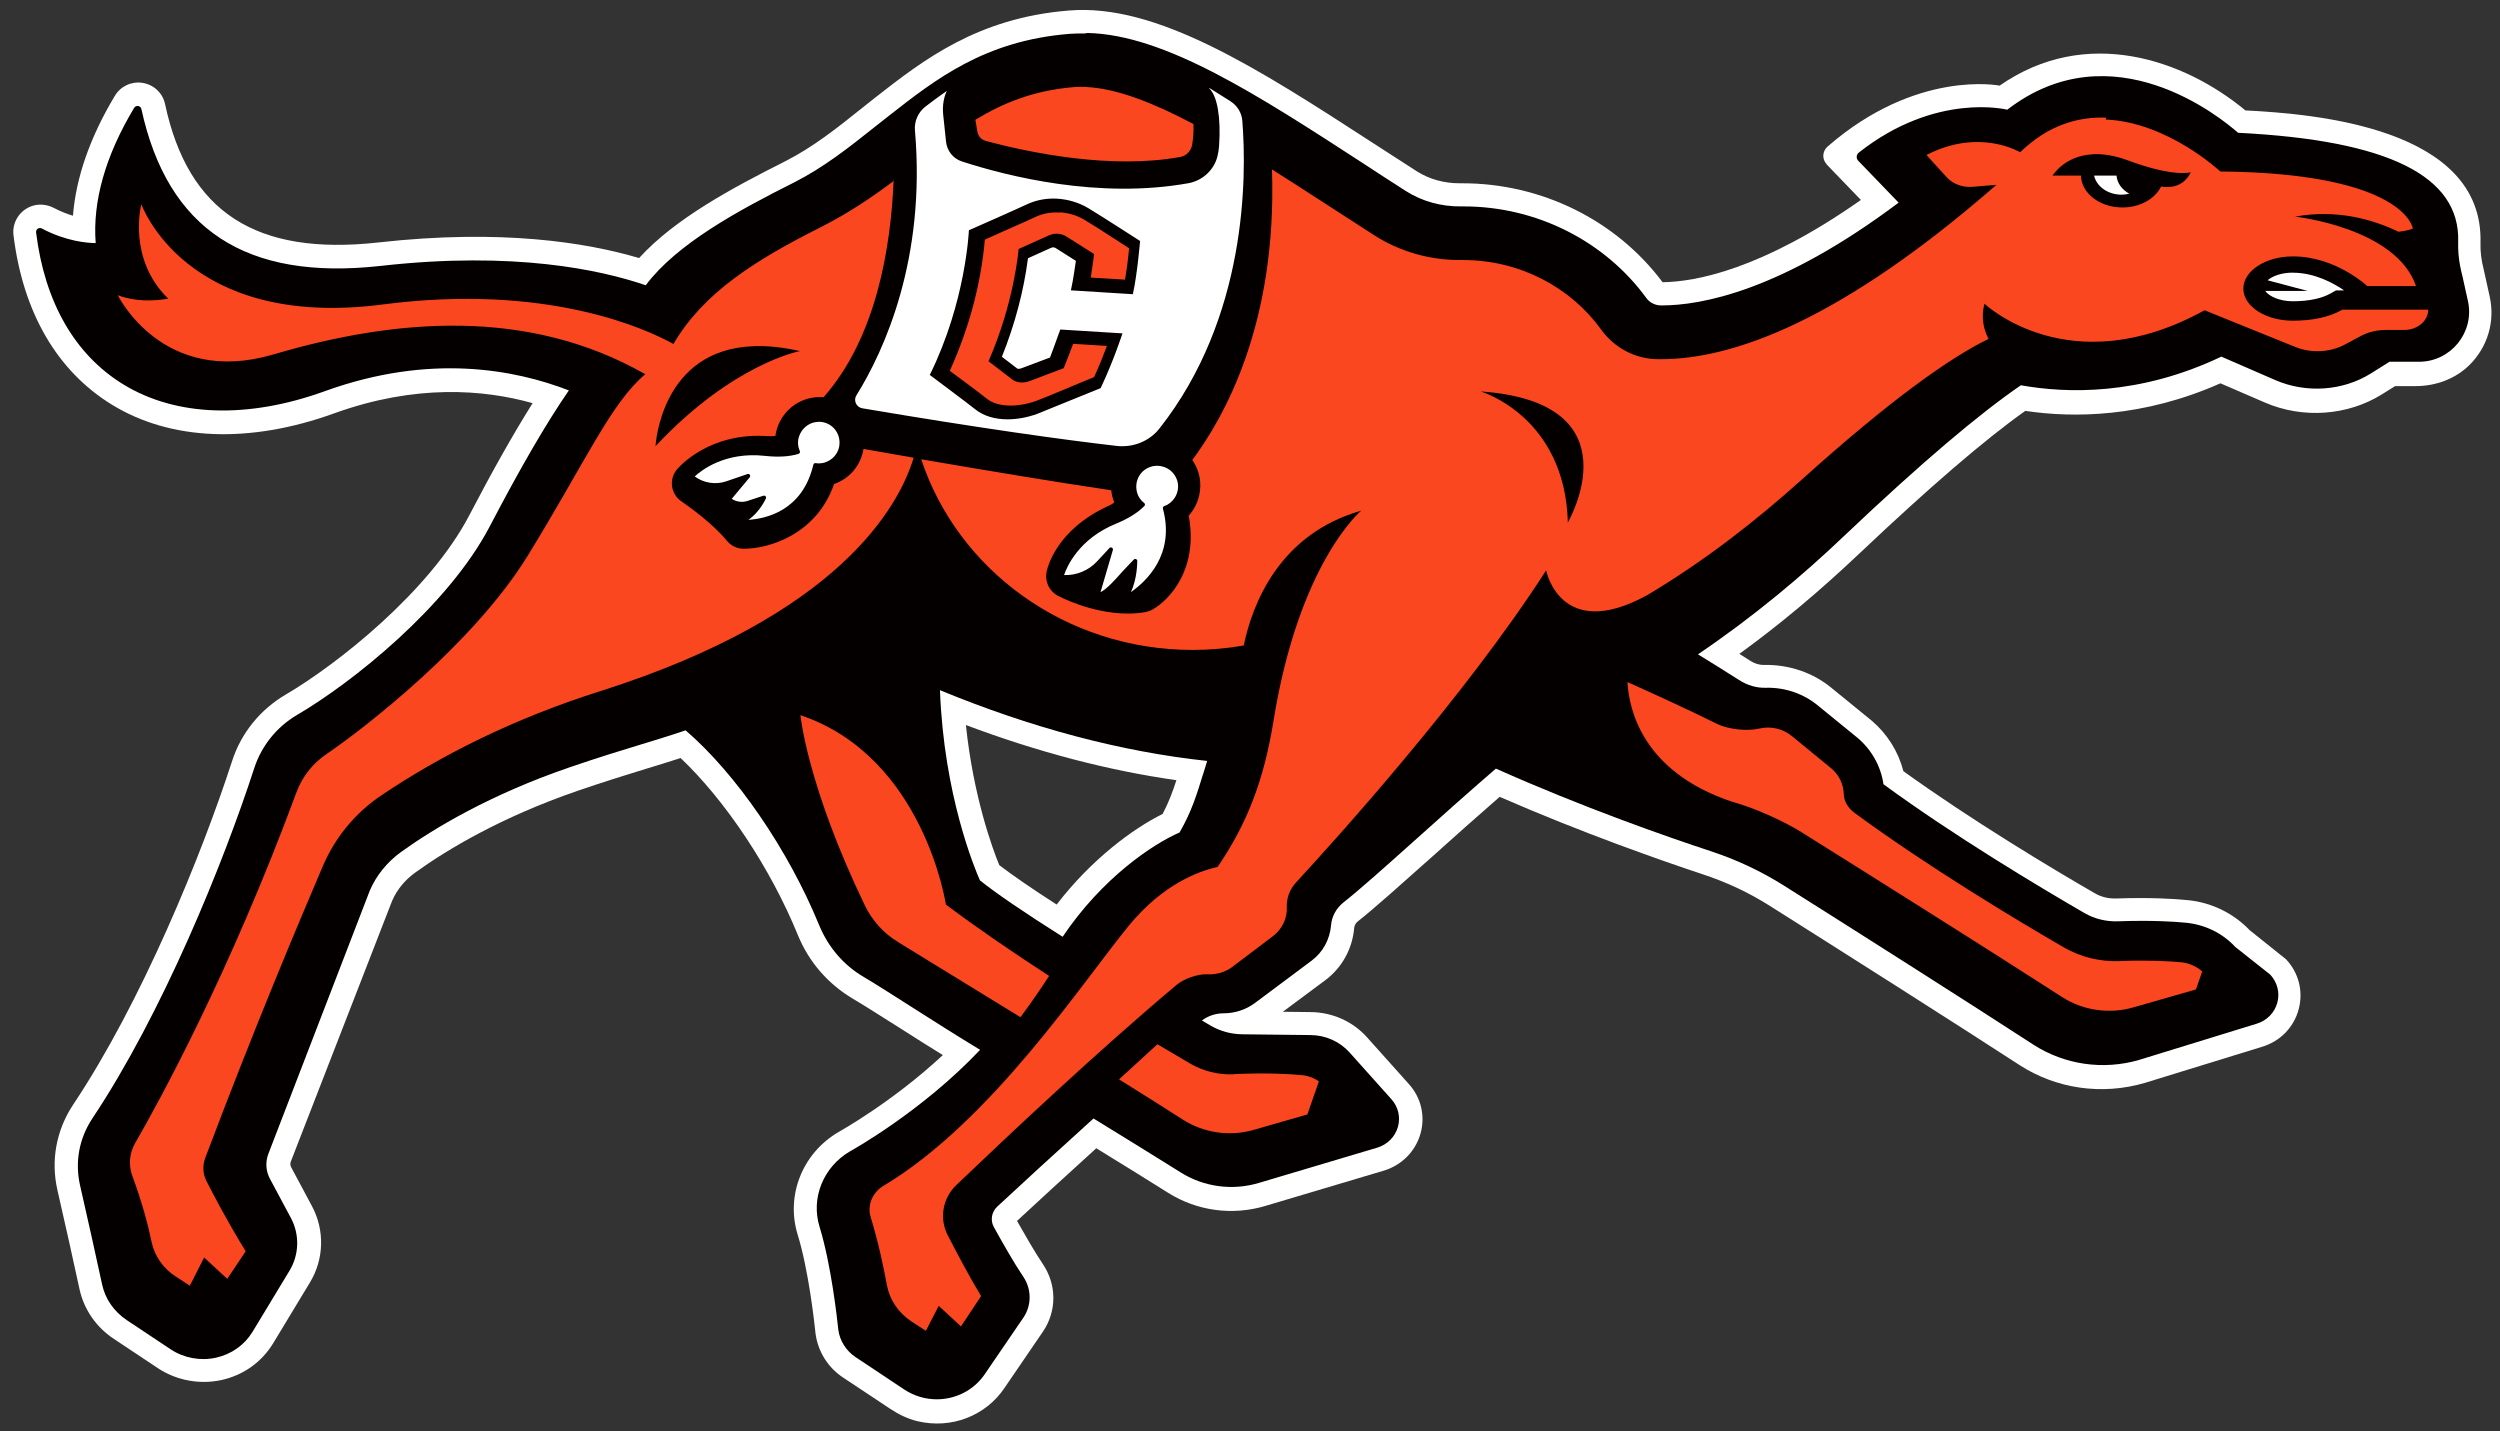
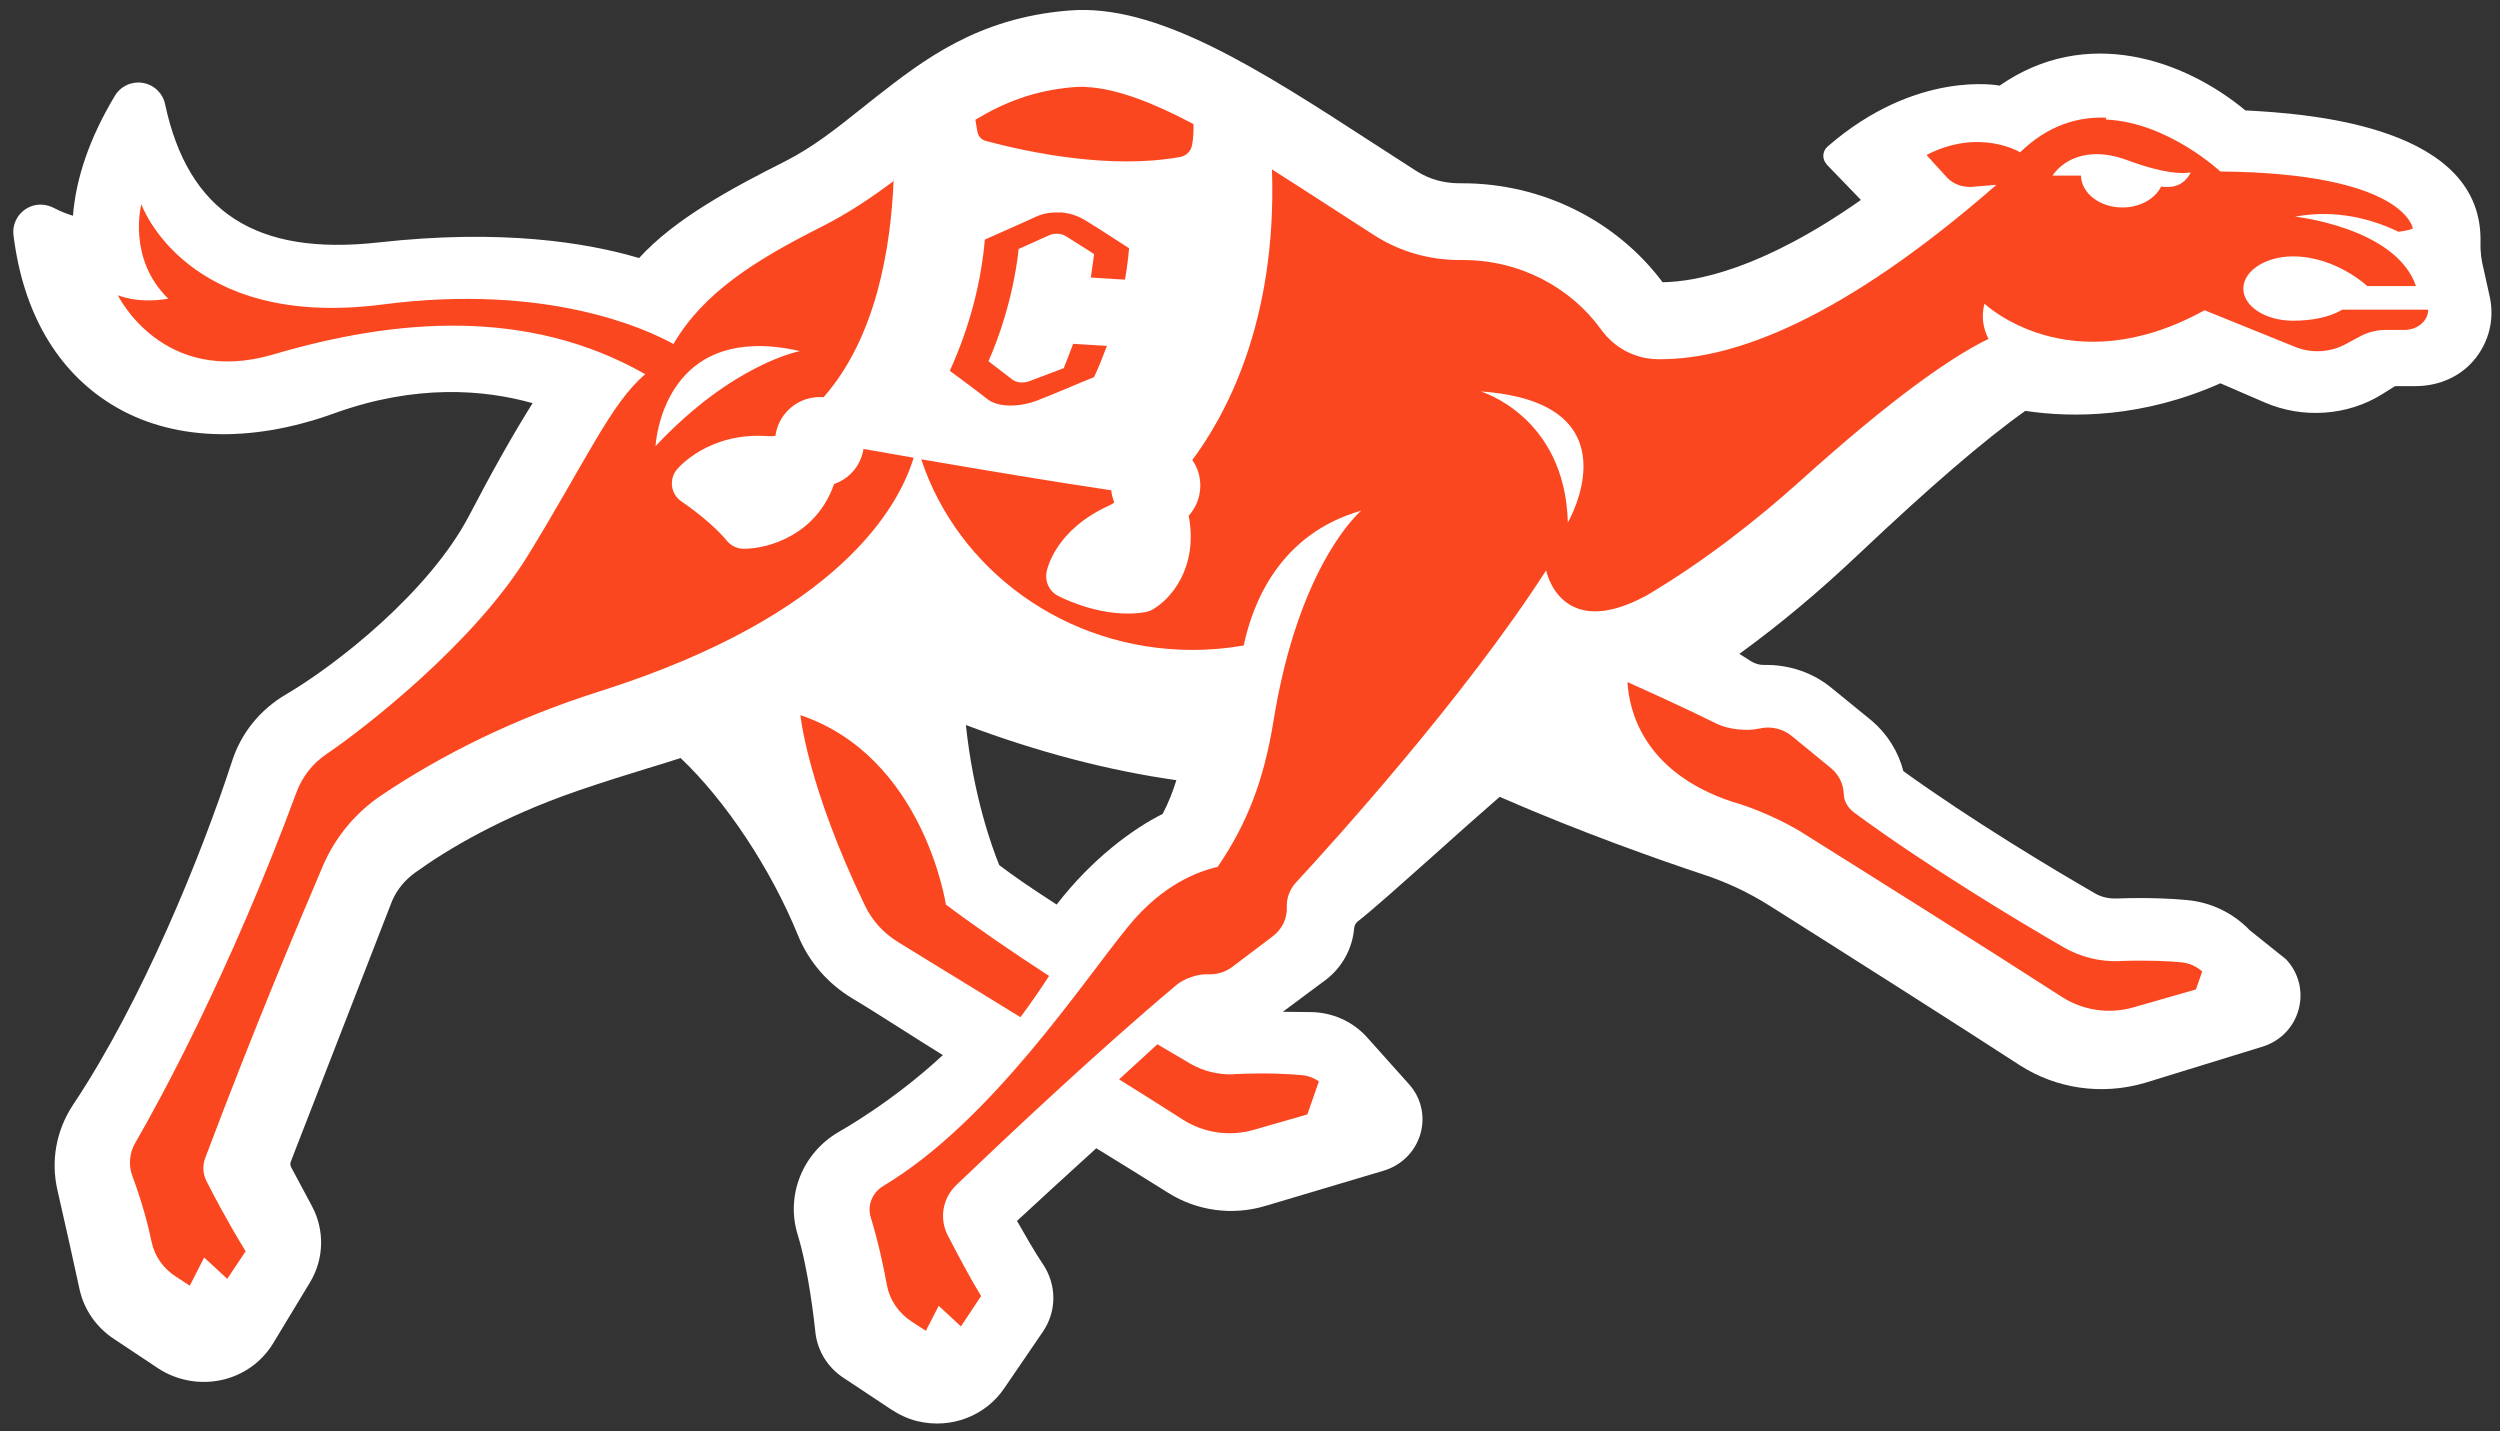
<svg xmlns="http://www.w3.org/2000/svg" width="248" height="142" viewBox="0 0 248 142">
  <rect x="0" y="0" width="248" height="142" fill="#333333" stroke="none" />
  <g transform="matrix(2.12 0 0 2.12 1.18 -1.11)">
    <path d="m84.9 8.2 1.62 1.68c-4.64 3.26-7.74 3.83-9.28 3.85-2.17-2.9-5.66-4.63-9.37-4.63h-0.128c-0.722 0-1.4-0.184-1.99-0.553-0.669-0.429-1.33-0.858-2-1.29-5.45-3.54-10.2-6.59-14.3-6.24-4.28 0.346-6.81 2.32-9.05 4.07-0.226 0.177-0.451 0.357-0.684 0.542-1.1 0.88-2.24 1.79-3.55 2.45-2.44 1.23-5.14 2.67-6.82 4.52-2.49-0.737-6.47-1.37-12.2-0.73-5.73 0.636-8.9-1.42-9.98-6.47-0.109-0.519-0.519-0.91-1.05-0.997-0.519-0.083-1.03 0.154-1.3 0.606-1.17 1.95-1.82 3.83-1.96 5.61-0.271-0.079-0.572-0.196-0.887-0.361-0.346-0.181-0.763-0.214-1.12-0.06-0.541 0.233-0.846 0.779-0.775 1.34 0.444 3.6 2.03 6.34 4.6 7.92 2.75 1.69 6.44 1.84 10.4 0.41 3.82-1.38 7.01-1.12 9.29-0.478-0.88 1.4-1.86 3.13-2.97 5.26-1.85 3.54-6.15 6.95-8.59 8.38-1.19 0.7-2.08 1.8-2.5 3.1-1.43 4.41-4.24 11.3-7.45 16.1-0.782 1.19-1.04 2.6-0.726 3.98 0.399 1.74 0.745 3.3 1.03 4.62 0.207 0.963 0.782 1.8 1.62 2.35l2.06 1.37c0.865 0.572 1.95 0.771 2.97 0.549 1.02-0.226 1.87-0.831 2.41-1.71l1.73-2.86c0.658-1.09 0.692-2.44 0.094-3.56l-0.978-1.83c-0.041-0.079-0.049-0.177-0.015-0.26l4.74-12.2c0.226-0.523 0.602-0.982 1.09-1.33 1.47-1.06 3.99-2.58 7.59-3.82 1.33-0.455 2.28-0.745 3.2-1.03 0.542-0.166 1.06-0.32 1.62-0.504 2.09 1.98 4.21 5.15 5.49 8.29 0.511 1.25 1.4 2.27 2.55 2.96 0.541 0.32 1.32 0.816 2.23 1.39 0.628 0.399 1.3 0.831 2 1.26-2.36 2.2-4.83 3.57-4.88 3.6-1.69 0.989-2.48 2.97-1.91 4.81 0.515 1.68 0.782 4.12 0.835 4.63 0.113 0.831 0.579 1.58 1.29 2.05l2.2 1.46c0.391 0.26 0.82 0.47 1.27 0.579 1.6 0.384 3.2-0.256 4.07-1.54l1.81-2.65c0.65-0.956 0.65-2.19-0.004-3.16-0.38-0.564-0.824-1.34-1.21-2.02 0.902-0.839 2.29-2.11 3.71-3.4 1.16 0.711 2.27 1.4 3.37 2.09 1.35 0.846 3 1.07 4.54 0.609l5.54-1.65c0.838-0.252 1.48-0.895 1.72-1.73 0.233-0.82 0.03-1.69-0.541-2.32l-1.96-2.19c-0.662-0.741-1.62-1.17-2.63-1.18l-1.31-0.015 1.99-1.48c0.775-0.579 1.27-1.47 1.35-2.45 0.011-0.113 0.071-0.222 0.166-0.297 0.756-0.594 2-1.71 3.46-3.01 0.996-0.895 2.11-1.89 3.18-2.82 3.87 1.69 7.59 2.99 9.52 3.63 1.11 0.365 2.16 0.862 3.12 1.47 3.09 1.95 8.78 5.56 11.7 7.46 1.71 1.1 3.83 1.41 5.83 0.831l5.52-1.7c0.846-0.26 1.48-0.918 1.7-1.76 0.219-0.831 0-1.7-0.594-2.33l-1.7-1.36c-0.771-0.805-1.81-1.31-2.93-1.41-0.643-0.064-1.74-0.128-3.32-0.075-0.353 0.011-0.692-0.068-0.985-0.237-2.01-1.16-5.78-3.42-8.97-5.72-0.233-0.91-0.748-1.74-1.49-2.37l-1.83-1.49c-0.891-0.752-2.04-1.14-3.22-1.11-0.199 0-0.414-0.06-0.62-0.192-0.158-0.102-0.331-0.211-0.515-0.327 1.89-1.37 3.74-2.92 5.62-4.7 3.29-3.11 5.83-5.3 7.76-6.67 2.24 0.335 5.5 0.32 9.13-1.29l2.08 0.899c1.77 0.768 3.87 0.621 5.48-0.384l0.613-0.384h0.963c0.94 0 1.86-0.335 2.53-1 0.842-0.843 1.19-2.03 0.936-3.18-0.248-1.14-0.267-1.22-0.278-1.26-0.113-0.433-0.166-0.85-0.155-1.25 0.166-5.42-7.82-6.05-11-6.21-2.87-2.38-7.45-3.98-11.5-1.16 0 0-3.88-0.779-8.05 2.85-0.248 0.214-0.271 0.594-0.041 0.831zm-38.7 32.8c-0.323-0.786-1.21-3.21-1.56-6.55 3.35 1.26 6.66 2.13 9.85 2.58-0.169 0.53-0.357 1.03-0.643 1.58-1.39 0.688-3.33 2.12-4.96 4.24-1.2-0.771-2.09-1.39-2.68-1.84z" fill="#fff" />
-     <path d="m50.2 2.09c-0.244-0.005-0.486 1.64e-5 -0.725 0.019-3.95 0.32-6.24 2.11-8.46 3.85-0.222 0.173-0.446 0.353-0.676 0.533-1.15 0.914-2.34 1.86-3.74 2.57-2.61 1.31-5.49 2.87-6.94 4.81-2.09-0.718-6.16-1.61-12.4-0.906-6.31 0.703-9.97-1.7-11.2-7.34-0.015-0.075-0.075-0.131-0.15-0.143-0.075-0.011-0.146 0.022-0.188 0.086-1.35 2.25-1.95 4.38-1.8 6.33-0.402-0.004-1.4-0.086-2.52-0.684-0.06-0.03-0.135-0.028-0.191 0.01-0.056 0.038-0.086 0.106-0.078 0.174 0.402 3.26 1.81 5.72 4.08 7.11 2.46 1.51 5.82 1.63 9.45 0.312 4.91-1.77 8.86-1.01 11.4-0.029-1.05 1.52-2.27 3.62-3.7 6.36-1.96 3.75-6.46 7.33-9.01 8.82-0.959 0.56-1.67 1.45-2.01 2.49-1.45 4.47-4.31 11.5-7.58 16.4-0.617 0.933-0.82 2.04-0.572 3.13 0.399 1.75 0.745 3.31 1.03 4.63 0.147 0.685 0.556 1.27 1.15 1.67l2.06 1.37c0.617 0.41 1.39 0.552 2.12 0.391 0.726-0.162 1.33-0.59 1.71-1.21l1.73-2.86c0.455-0.752 0.482-1.69 0.064-2.47l-0.979-1.83c-0.196-0.365-0.221-0.794-0.07-1.18l4.74-12.3c0.305-0.715 0.812-1.34 1.46-1.81 1.53-1.1 4.15-2.68 7.88-3.96 1.35-0.463 2.31-0.757 3.24-1.04 0.722-0.218 1.41-0.428 2.2-0.695 2.36 2.03 4.8 5.58 6.25 9.12 0.421 1.02 1.14 1.87 2.1 2.43 0.553 0.327 1.34 0.829 2.25 1.41 0.985 0.628 2.09 1.33 3.18 1.99-2.74 2.9-6.05 4.73-6.09 4.75-1.25 0.734-1.84 2.19-1.42 3.54 0.545 1.78 0.822 4.3 0.875 4.81 0.068 0.515 0.365 0.982 0.809 1.28l2.27 1.51c0.47 0.312 1 0.463 1.53 0.463 0.869 0 1.72-0.41 2.24-1.17l1.81-2.65c0.395-0.579 0.389-1.34-0.006-1.92-0.448-0.662-0.963-1.58-1.37-2.31-0.18-0.323-0.116-0.715 0.158-0.971 1-0.933 2.69-2.48 4.5-4.12 1.42 0.869 2.76 1.7 4.09 2.53 1.08 0.677 2.41 0.853 3.64 0.488l5.54-1.65c0.478-0.143 0.843-0.508 0.975-0.975 0.128-0.455 0.015-0.938-0.301-1.29l-1.96-2.19c-0.459-0.512-1.12-0.809-1.82-0.816l-3.21-0.037c-0.515-0.007-1.02-0.143-1.46-0.398-0.124-0.071-0.264-0.154-0.422-0.248 0.29-0.214 0.643-0.336 1.02-0.336 0.523 0 1.04-0.168 1.46-0.48l2.65-1.98c0.526-0.391 0.858-0.987 0.914-1.66 0.034-0.418 0.249-0.805 0.584-1.07 0.729-0.572 1.97-1.68 3.41-2.97 1.17-1.05 2.49-2.23 3.72-3.29 4.05 1.81 8.03 3.2 10.1 3.88 1.19 0.395 2.32 0.93 3.37 1.59 3.11 1.96 8.81 5.58 11.7 7.46 1.44 0.922 3.23 1.19 4.91 0.707l5.52-1.7c0.481-0.147 0.843-0.52 0.967-0.994 0.121-0.459-1e-3 -0.943-0.332-1.3l-1.64-1.3c-0.594-0.643-1.41-1.04-2.3-1.13-0.61-0.06-1.65-0.121-3.17-0.068-0.56 0.023-1.11-0.112-1.58-0.383-2.11-1.22-6.12-3.62-9.41-6.03-0.117-0.824-0.543-1.6-1.2-2.16l-1.84-1.5c-0.684-0.576-1.56-0.88-2.48-0.854-0.421 0.011-0.849-0.113-1.24-0.365-0.504-0.32-1.18-0.746-1.92-1.2 2.6-1.76 4.89-3.68 6.86-5.56 3.64-3.45 6.31-5.7 8.25-7.03 2.11 0.38 5.53 0.496 9.38-1.34l2.53 1.1c1.44 0.624 3.15 0.508 4.46-0.309l0.879-0.551h1.38c1.49 0 2.61-1.38 2.29-2.84-0.146-0.677-0.256-1.17-0.268-1.21-0.142-0.534-0.204-1.06-0.189-1.56v-0.004c0.094-3.08-3.28-4.75-10.3-5.1-0.793-0.7-5.88-4.87-10.8-1.08 0 0-3.33-0.849-6.95 2.01-0.116 0.094-0.129 0.27-0.023 0.379l1.89 1.96c-5.54 4.16-9.27 4.81-11.1 4.81-0.282 0-0.541-0.123-0.695-0.334-1.96-2.69-5.16-4.3-8.56-4.3h-0.121c-0.929 0.011-1.83-0.239-2.59-0.725-0.673-0.429-1.34-0.862-1.99-1.29-4.96-3.22-9.28-6.02-12.9-6.1zm5.83 2.55 0.988 0.619v0.004c0.32 0.199 0.527 0.538 0.557 0.914 0.207 2.62 0.229 9.19-3.88 14.4-0.477 0.602-1.24 0.899-2 0.812-2.46-0.282-6.39-0.827-11.9-1.76-0.278-0.045-0.43-0.365-0.279-0.605 1.32-2.12 3.26-6.41 2.74-12.4-0.038-0.433 0.154-0.854 0.5-1.12 0.594-0.455 0.996-0.729 0.996-0.729s-0.238 0.412-0.178 1.08l0.137 1.3c0.045 0.425 0.33 0.79 0.74 0.922 2.15 0.7 6.41 1.77 10.6 1.02 0.658-0.12 1.2-0.613 1.36-1.26 0.038-0.162 0.065-0.319 0.076-0.48 0.094-1.35-0.09-2.35-0.455-2.69zm41.4 4.1h1.05c0.03 0.357 0.259 0.665 0.598 0.846-0.116 0.03-0.235 0.047-0.363 0.047h-0.004c-0.635 0-1.17-0.385-1.28-0.893zm-48.5 1.08c-0.502-0.03-1 0.059-1.44 0.268-0.459 0.218-2.71 1.21-2.71 1.21s-0.134 3.34-1.83 6.77c0 0 1.82 1.36 2.13 1.61 0.38 0.308 0.91 0.467 1.51 0.467 0.436 0 0.911-0.083 1.38-0.252 0 0 2.51-1.02 2.98-1.21h-0.004c0.617-1.3 1.02-2.56 1.02-2.56l-2.91-0.18c-0.184 0.534-0.48 1.31-0.48 1.31-0.44 0.169-0.889 0.335-1.34 0.504-0.102 0.038-0.176 0.023-0.188 0.016-0.237-0.184-0.478-0.37-0.723-0.555 0.609-1.52 1.02-3.07 1.22-4.61 0.368-0.166 0.729-0.33 1.09-0.492 0.06-0.026 0.145-0.024 0.197 0.01 0.32 0.199 0.639 0.404 0.955 0.604 0 0-0.129 0.933-0.234 1.38l2.9 0.18c0.207-0.925 0.338-2.49 0.338-2.49 0 0-1.94-1.25-2.43-1.54-0.44-0.261-0.943-0.409-1.45-0.439zm57.8 3.46v0.004c1.03 0 1.92 0.497 2.4 0.828h-0.381l-0.24 0.135c-0.425 0.244-1.04 0.373-1.78 0.373-0.621 0-1.11-0.23-1.29-0.482h1.99l-1.88-0.5c0.229-0.199 0.655-0.357 1.17-0.357zm-69 6.98c0.27-0.008 0.528 0.093 0.719 0.287 0.218 0.222 0.315 0.532 0.266 0.848-0.045 0.286-0.225 0.541-0.484 0.684-0.196 0.113-0.407 0.151-0.625 0.117-0.049-0.008-0.092 0.023-0.104 0.072-0.515 2.19-2.26 2.53-3.04 2.58 0.526-0.357 0.805-0.97 0.82-1 0.015-0.034 0.011-0.075-0.016-0.102-0.019-0.019-0.046-0.031-0.072-0.031-0.011 0-0.029 0.004-0.029 0.004l-0.74 0.244c-0.252 0.083-0.524 0.045-0.742-0.098l0.844-1.01c0.026-0.03 0.026-0.08 0.004-0.113-0.026-0.038-0.068-0.052-0.109-0.037l-1 0.342c-0.5 0.169-1.05 0.08-1.47-0.229 0.282-0.263 1.4-1.17 3.28-0.963 0.624 0.068 1.15 0.038 1.58-0.094 0.022-0.011 0.045-0.03 0.057-0.053 0.011-0.026 0.011-0.054 0-0.08-0.102-0.233-0.112-0.47-0.029-0.703 0.12-0.342 0.424-0.601 0.773-0.65h0.008c0.039-0.006 0.079-0.009 0.117-0.01zm15.8 2.06c0.113-6e-3 0.228 0.009 0.34 0.043h0.006c0.301 0.09 0.535 0.314 0.641 0.615 0.098 0.271 0.056 0.584-0.102 0.832-0.124 0.192-0.289 0.323-0.496 0.398-0.049 0.015-0.072 0.064-0.061 0.113 0.587 2.17-0.808 3.43-1.5 3.91 0.301-0.613 0.301-1.42 0.301-1.46 0-0.038-0.023-0.071-0.061-0.086-0.011-0.008-0.024-0.008-0.035-0.008-0.026 0-0.048 0.011-0.066 0.029l-0.539 0.568c-0.034 0.038-0.074 0.086-0.127 0.143-0.184 0.207-0.627 0.703-0.891 0.812l0.578-1.97c0.011-0.041-0.007-0.087-0.045-0.109-0.038-0.019-0.087-0.014-0.117 0.019l-0.582 0.627c-0.395 0.425-0.966 0.659-1.54 0.637 0.128-0.384 0.685-1.69 2.42-2.4 0.579-0.237 1.03-0.516 1.34-0.836 0.019-0.019 0.025-0.044 0.025-0.07-0.004-0.026-0.015-0.053-0.037-0.068-0.196-0.154-0.32-0.357-0.357-0.602-0.06-0.361 0.087-0.733 0.373-0.943 0.157-0.118 0.341-0.183 0.529-0.193zm-10.1 10.5c4.29 1.77 8.49 2.88 12.5 3.31-0.071 0.222-0.135 0.438-0.199 0.648h-0.004c-0.271 0.888-0.526 1.73-1.09 2.7-1.23 0.534-3.6 2.1-5.47 4.88-1.85-1.17-3.15-2.06-3.87-2.64-0.237-0.534-1.69-3.99-1.87-8.9z" fill="#050000" />
    <path d="m50.3 4.59c-0.202-0.01-0.397-0.007-0.586 0.008-1.88 0.15-3.32 0.734-4.63 1.53l0.094 0.557c0.034 0.207 0.184 0.375 0.387 0.428v0.004c2.08 0.557 5.88 1.34 9.11 0.75 0.278-0.053 0.5-0.276 0.549-0.559 0.06-0.342 0.076-0.672 0.064-0.98-1.88-0.994-3.58-1.66-4.99-1.73zm47.7 1.44c-1.32-0.053-2.72 0.347-4.03 1.62 0 0-1.89-1.16-4.38 0.125 0 0 0.508 0.568 0.963 1.06 0.286 0.305 0.733 0.467 1.19 0.43l1.12-0.094c-7.25 6.33-12.3 8.16-15.7 8.16h-0.123c-1.07 0-2.06-0.531-2.67-1.38-1.42-1.97-3.79-3.26-6.47-3.26h-0.158c-1.41 0-2.8-0.394-3.98-1.15-1.64-1.05-3.25-2.11-4.8-3.09 0.241 7.24-2.24 11.6-3.73 13.6 0.011 0.019 0.03 0.034 0.041 0.053 0.305 0.47 0.406 1.03 0.289 1.58-0.079 0.369-0.252 0.7-0.496 0.971 0.462 2.46-0.873 3.94-1.71 4.4-0.098 0.053-0.206 0.089-0.318 0.111-0.274 0.049-0.553 0.068-0.824 0.068-1.7 0-3.2-0.796-3.28-0.838-0.391-0.211-0.602-0.651-0.523-1.09 0.038-0.203 0.437-2 2.94-3.13 0.09-0.041 0.165-0.088 0.232-0.141-0.075-0.184-0.12-0.375-0.143-0.57-2.49-0.365-6.06-0.964-8.89-1.45 1.71 5.17 6.75 8.92 12.7 8.92 0.816 0 1.62-0.072 2.39-0.207 0.402-1.92 1.64-5.21 5.5-6.31 0 0-2.91 2.41-4.11 9.86-0.444 2.74-1.22 4.77-2.61 6.81-0.91 0.203-2.56 0.821-4.13 2.72-2.19 2.66-6.43 9.16-11.5 12.2-0.523 0.308-0.776 0.91-0.604 1.47 0.361 1.18 0.611 2.37 0.758 3.18 0.128 0.692 0.543 1.3 1.15 1.7l0.672 0.438 0.602-1.17 1.04 0.963 0.943-1.42c-0.508-0.831-1.09-1.93-1.56-2.84-0.406-0.79-0.244-1.74 0.406-2.36 2.46-2.35 6.62-6.27 10.3-9.36 0.342-0.29 0.996-0.519 1.45-0.496 0.41 0.022 0.815-0.095 1.14-0.332l1.89-1.43c0.448-0.327 0.702-0.839 0.68-1.38-0.019-0.425 0.137-0.839 0.434-1.16 1.72-1.86 7.9-8.68 11.7-14.6 0 0 0.662 3.39 4.73 1.16 2.75-1.64 5.14-3.53 7.18-5.36 4.25-3.83 7.02-5.77 8.79-6.63-0.226-0.433-0.361-0.994-0.191-1.65 0 0 3.98 3.8 10.3 0.309l4.25 1.72c0.744 0.301 1.62 0.255 2.32-0.117l0.729-0.391c0.35-0.188 0.761-0.289 1.18-0.289h0.857c0.628 0 1.13-0.425 1.13-0.951h-4.04l8e-3 0.01c-0.602 0.346-1.4 0.508-2.3 0.508-1.28 0-2.32-0.673-2.32-1.5 0-0.831 1.04-1.51 2.32-1.51 2.01 0 3.48 1.39 3.48 1.39h2.28c-0.936-2.74-5.66-3.25-5.66-3.25 1.94-0.357 3.63 0.124 4.84 0.707 0.259-0.03 0.495-0.075 0.672-0.15 0 0-0.339-2.59-9.01-2.67 0 0-2.46-2.31-5.36-2.43zm-0.623 1.71c0.447-0.023 0.984 0.048 1.62 0.283 1.76 0.651 2.61 0.636 2.96 0.564-0.146 0.305-0.522 0.801-1.39 0.666-0.279 0.572-0.985 0.979-1.81 0.979-1.06 0-1.92-0.666-1.94-1.49h-1.33s0.545-0.932 1.89-1zm-56.1 1.24c-1.01 0.756-2.11 1.51-3.44 2.18-3.06 1.54-5.49 3.07-6.88 5.46-1.35-0.745-5.97-2.84-13.6-1.85-9.23 1.2-11.3-4.69-11.3-4.69s-0.673 2.54 1.26 4.42c-0.666 0.113-1.54 0.15-2.36-0.162 0 0 2.09 4.3 7.28 2.77 5.7-1.68 11.9-2.21 17.4 0.926-1.61 1.35-2.79 4.09-5.51 8.51-2.53 4.1-7.63 8.06-9.4 9.26-0.65 0.44-1.14 1.06-1.41 1.79-3.13 8.47-6.44 14.5-7.54 16.4-0.282 0.478-0.33 1.05-0.139 1.56 0.474 1.28 0.748 2.35 0.898 3.08 0.139 0.662 0.55 1.25 1.13 1.62l0.658 0.43 0.672-1.32 1.08 1 0.861-1.29c-0.917-1.5-1.52-2.67-1.84-3.3-0.165-0.335-0.181-0.714-0.053-1.06 2.32-6.16 4.41-11.1 5.52-13.7 0.572-1.32 1.51-2.46 2.73-3.28 2.74-1.84 6.14-3.58 10.3-4.89 11.1-3.54 13.9-8.59 14.6-10.9l-0.006-0.004c-0.884-0.154-1.69-0.294-2.34-0.41-0.06 0.372-0.213 0.726-0.465 1.02-0.244 0.29-0.561 0.501-0.91 0.621-0.823 2.37-3.05 3.03-4.22 3.03h-0.016c-0.305 0-0.593-0.14-0.785-0.377-0.628-0.771-1.74-1.58-2.11-1.83-0.241-0.158-0.408-0.413-0.449-0.699-0.045-0.286 0.038-0.581 0.223-0.803 0.06-0.071 1.48-1.76 4.26-1.56 0.124 0.007 0.241 0.003 0.35-0.012 0.128-0.955 0.906-1.73 1.91-1.81 0.117-0.011 0.231-0.007 0.344 0 2.46-2.79 3.15-6.98 3.28-10.2zm7.75 1.49c-0.398-0.025-0.793 0.041-1.13 0.205-0.462 0.218-2.08 0.925-2.37 1.06-0.18 2.06-0.729 4.13-1.64 6.14 0.203 0.15 1.41 1.04 1.74 1.31 0.466 0.38 1.38 0.421 2.28 0.105 0.538-0.192 2.3-0.955 2.73-1.12 0.222-0.481 0.421-0.972 0.602-1.46l-1.58-0.098c-0.12 0.339-0.443 1.14-0.443 1.14s-1.11 0.421-1.6 0.605c-0.293 0.109-0.606 0.08-0.809-0.078-0.301-0.233-1.11-0.852-1.11-0.852 1.22-2.78 1.41-5.26 1.41-5.26l0.004 0.006c0-1e-6 1.01-0.451 1.42-0.639 0.26-0.117 0.57-0.098 0.807 0.053 0.383 0.237 1.3 0.824 1.3 0.824s-0.102 0.801-0.154 1.1l1.6 0.098c0.086-0.493 0.15-0.986 0.191-1.47-0.252-0.162-0.5-0.319-0.744-0.48-0.429-0.278-0.87-0.566-1.34-0.848-0.35-0.209-0.749-0.326-1.15-0.352zm-14.3 6.25c0.627-0.021 1.34 0.048 2.15 0.232 0 0-3.13 0.571-6.76 4.45 0 0 0.219-4.54 4.61-4.68zm34 2.12c7.37 0.512 4.08 6.13 4.08 6.13-0.135-4.98-4.08-6.13-4.08-6.13zm6.87 13.6c0.071 1.29 0.707 4.19 4.87 5.59 1.74 0.493 3.17 1.37 3.17 1.37 2.67 1.67 9.07 5.69 12.3 7.78 0.981 0.628 2.2 0.806 3.33 0.482l2.93-0.84 0.293-0.842c-0.267-0.233-0.598-0.388-0.959-0.426-0.575-0.056-1.52-0.109-2.91-0.061l2e-3 0.004c-0.917 0.034-1.82-0.187-2.61-0.643-2.08-1.2-6.35-3.76-9.8-6.3-0.29-0.214-0.488-0.531-0.496-0.881-0.015-0.459-0.225-0.89-0.578-1.19l-1.83-1.5c-0.421-0.357-0.996-0.497-1.54-0.369-0.568 0.136-1.46 0.039-1.98-0.217-1.29-0.639-2.86-1.36-4.2-1.96zm-38.7 1.55s0.316 3.3 3.02 8.91c0.338 0.7 0.876 1.3 1.56 1.71h-0.004c1.26 0.775 3.42 2.1 5.72 3.51 0.519-0.696 0.977-1.37 1.34-1.93-1.68-1.09-3.38-2.25-4.83-3.34 0 0-1.03-6.91-6.8-8.86zm16.7 15.4-1.79 1.64c1.15 0.715 2.18 1.37 2.98 1.88 0.981 0.628 2.2 0.808 3.33 0.48l2.5-0.719 0.541-1.55c-0.233-0.154-0.495-0.261-0.781-0.287-0.617-0.06-1.66-0.117-3.21-0.049v0.008c-0.714 0.03-1.42-0.146-2.03-0.5-0.41-0.237-0.932-0.545-1.53-0.902z" fill="#fb471f" />
  </g>
</svg>